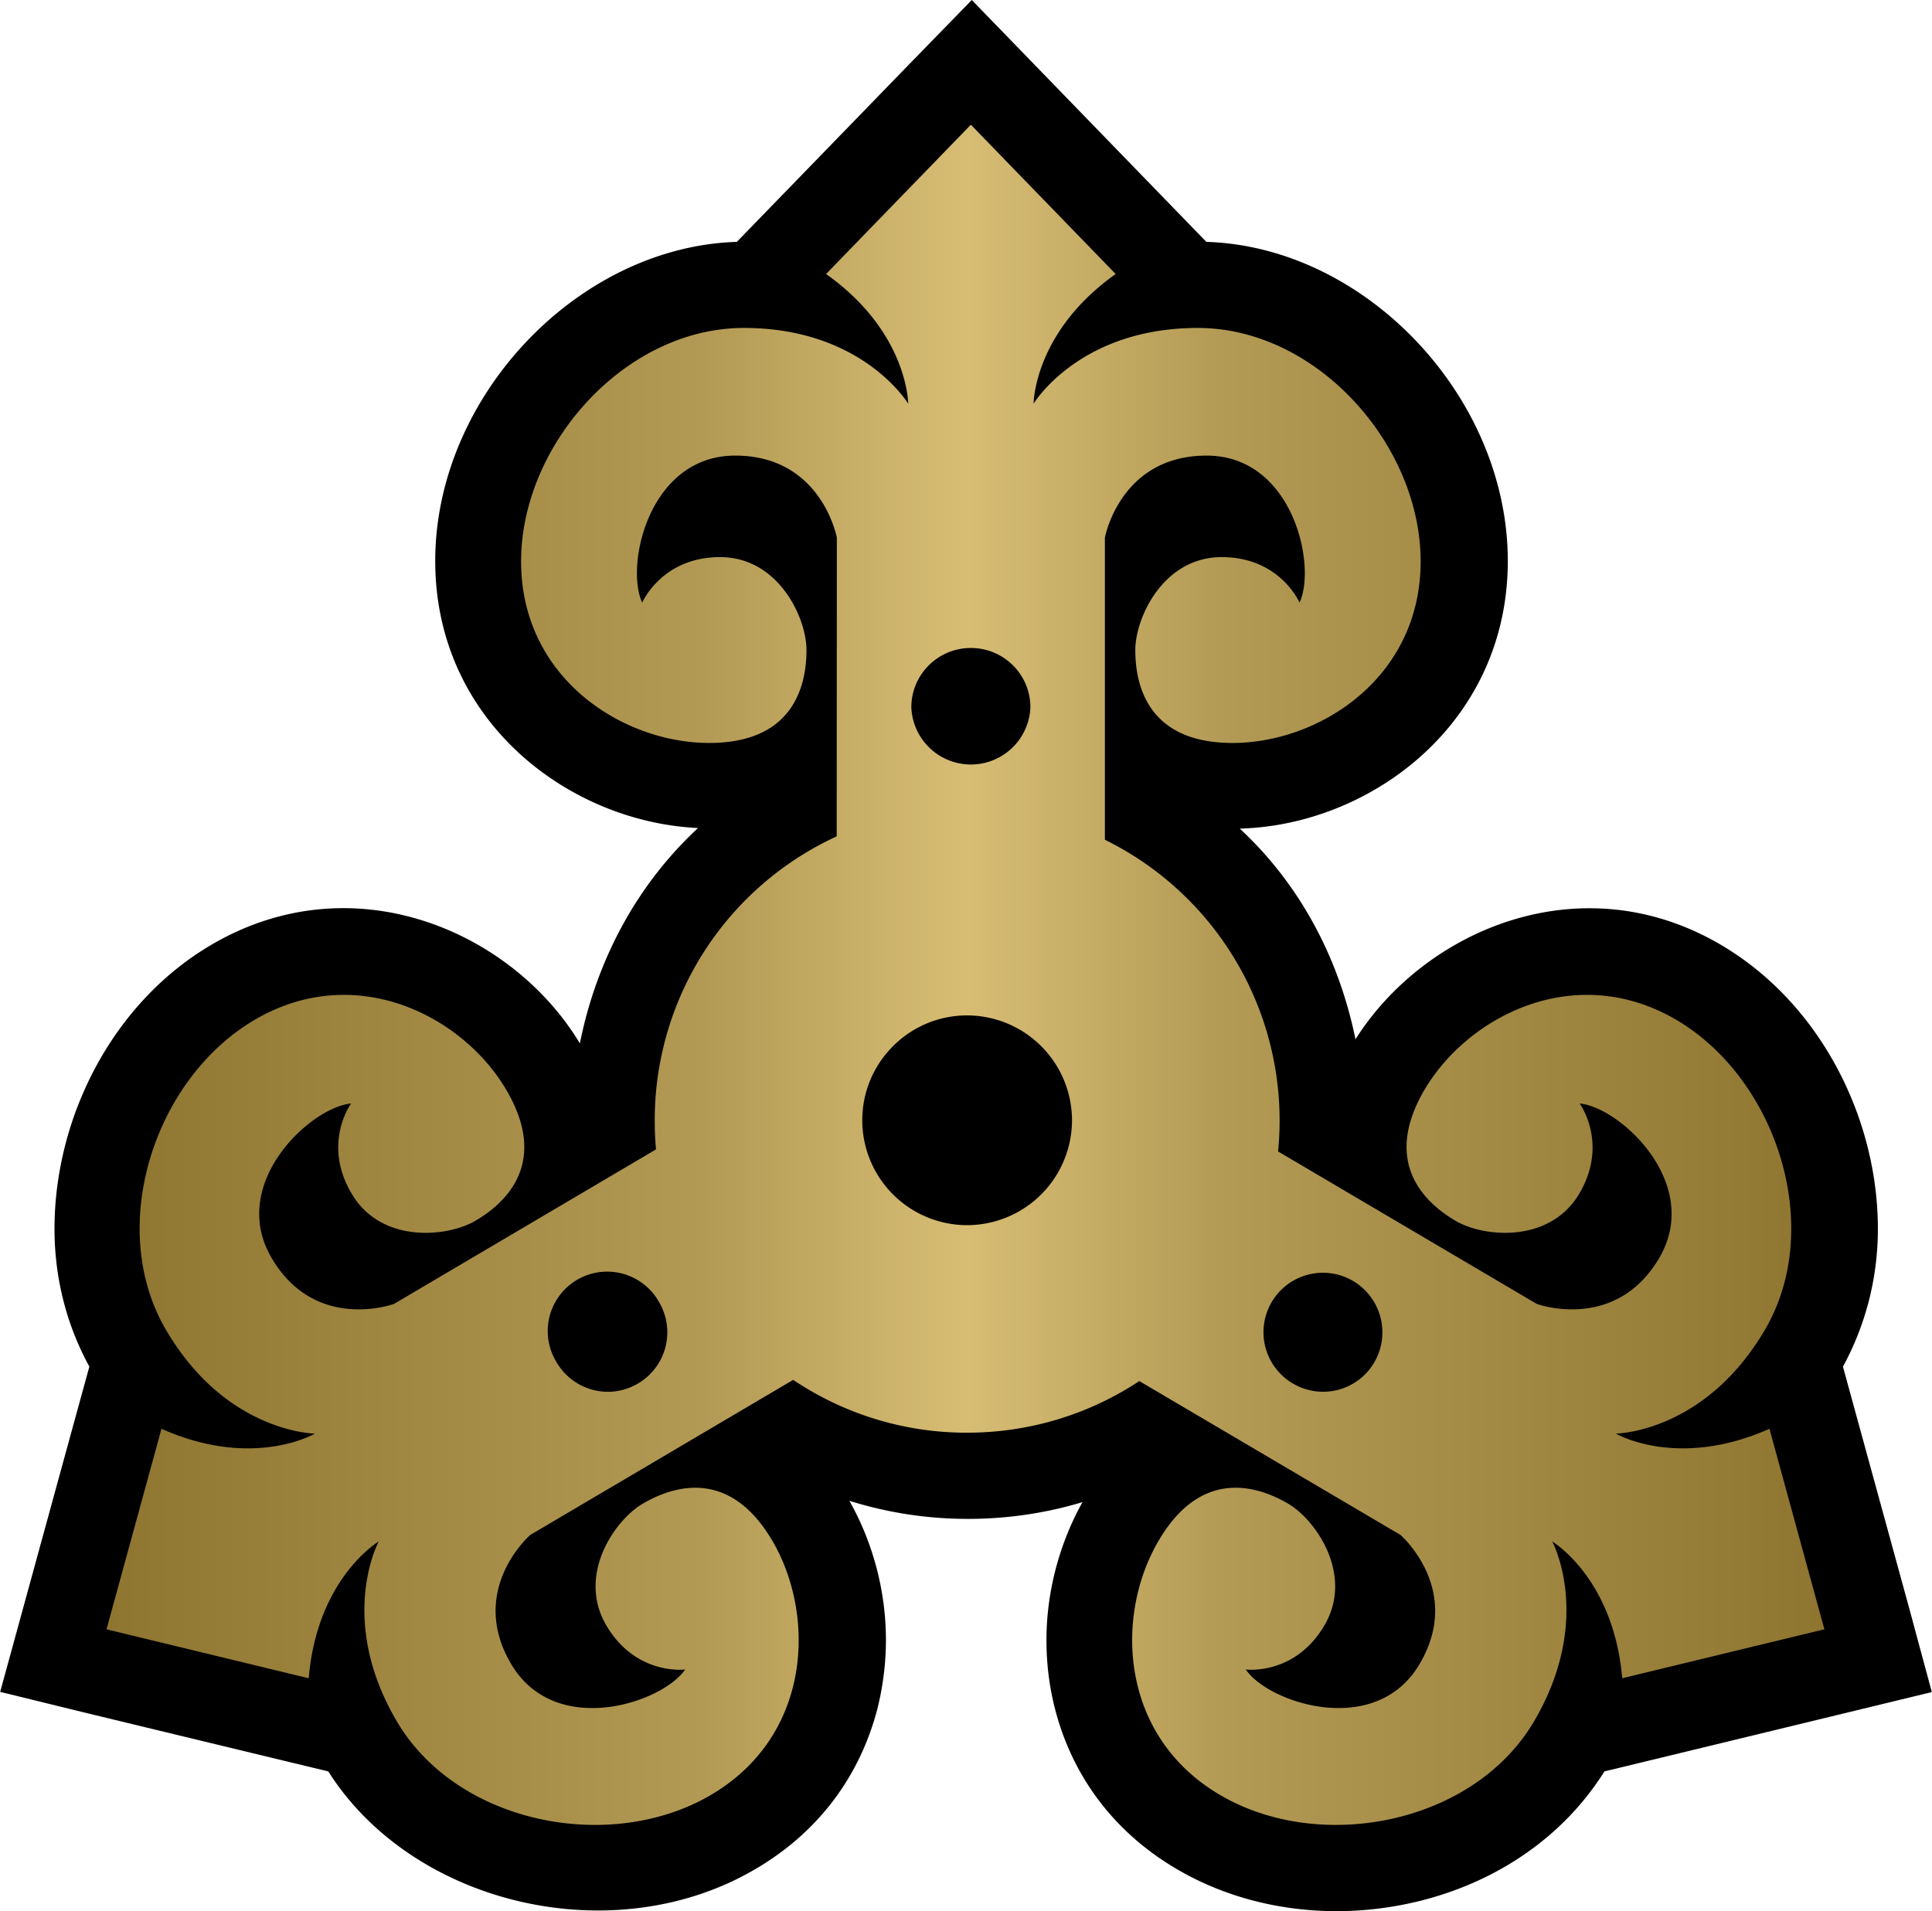
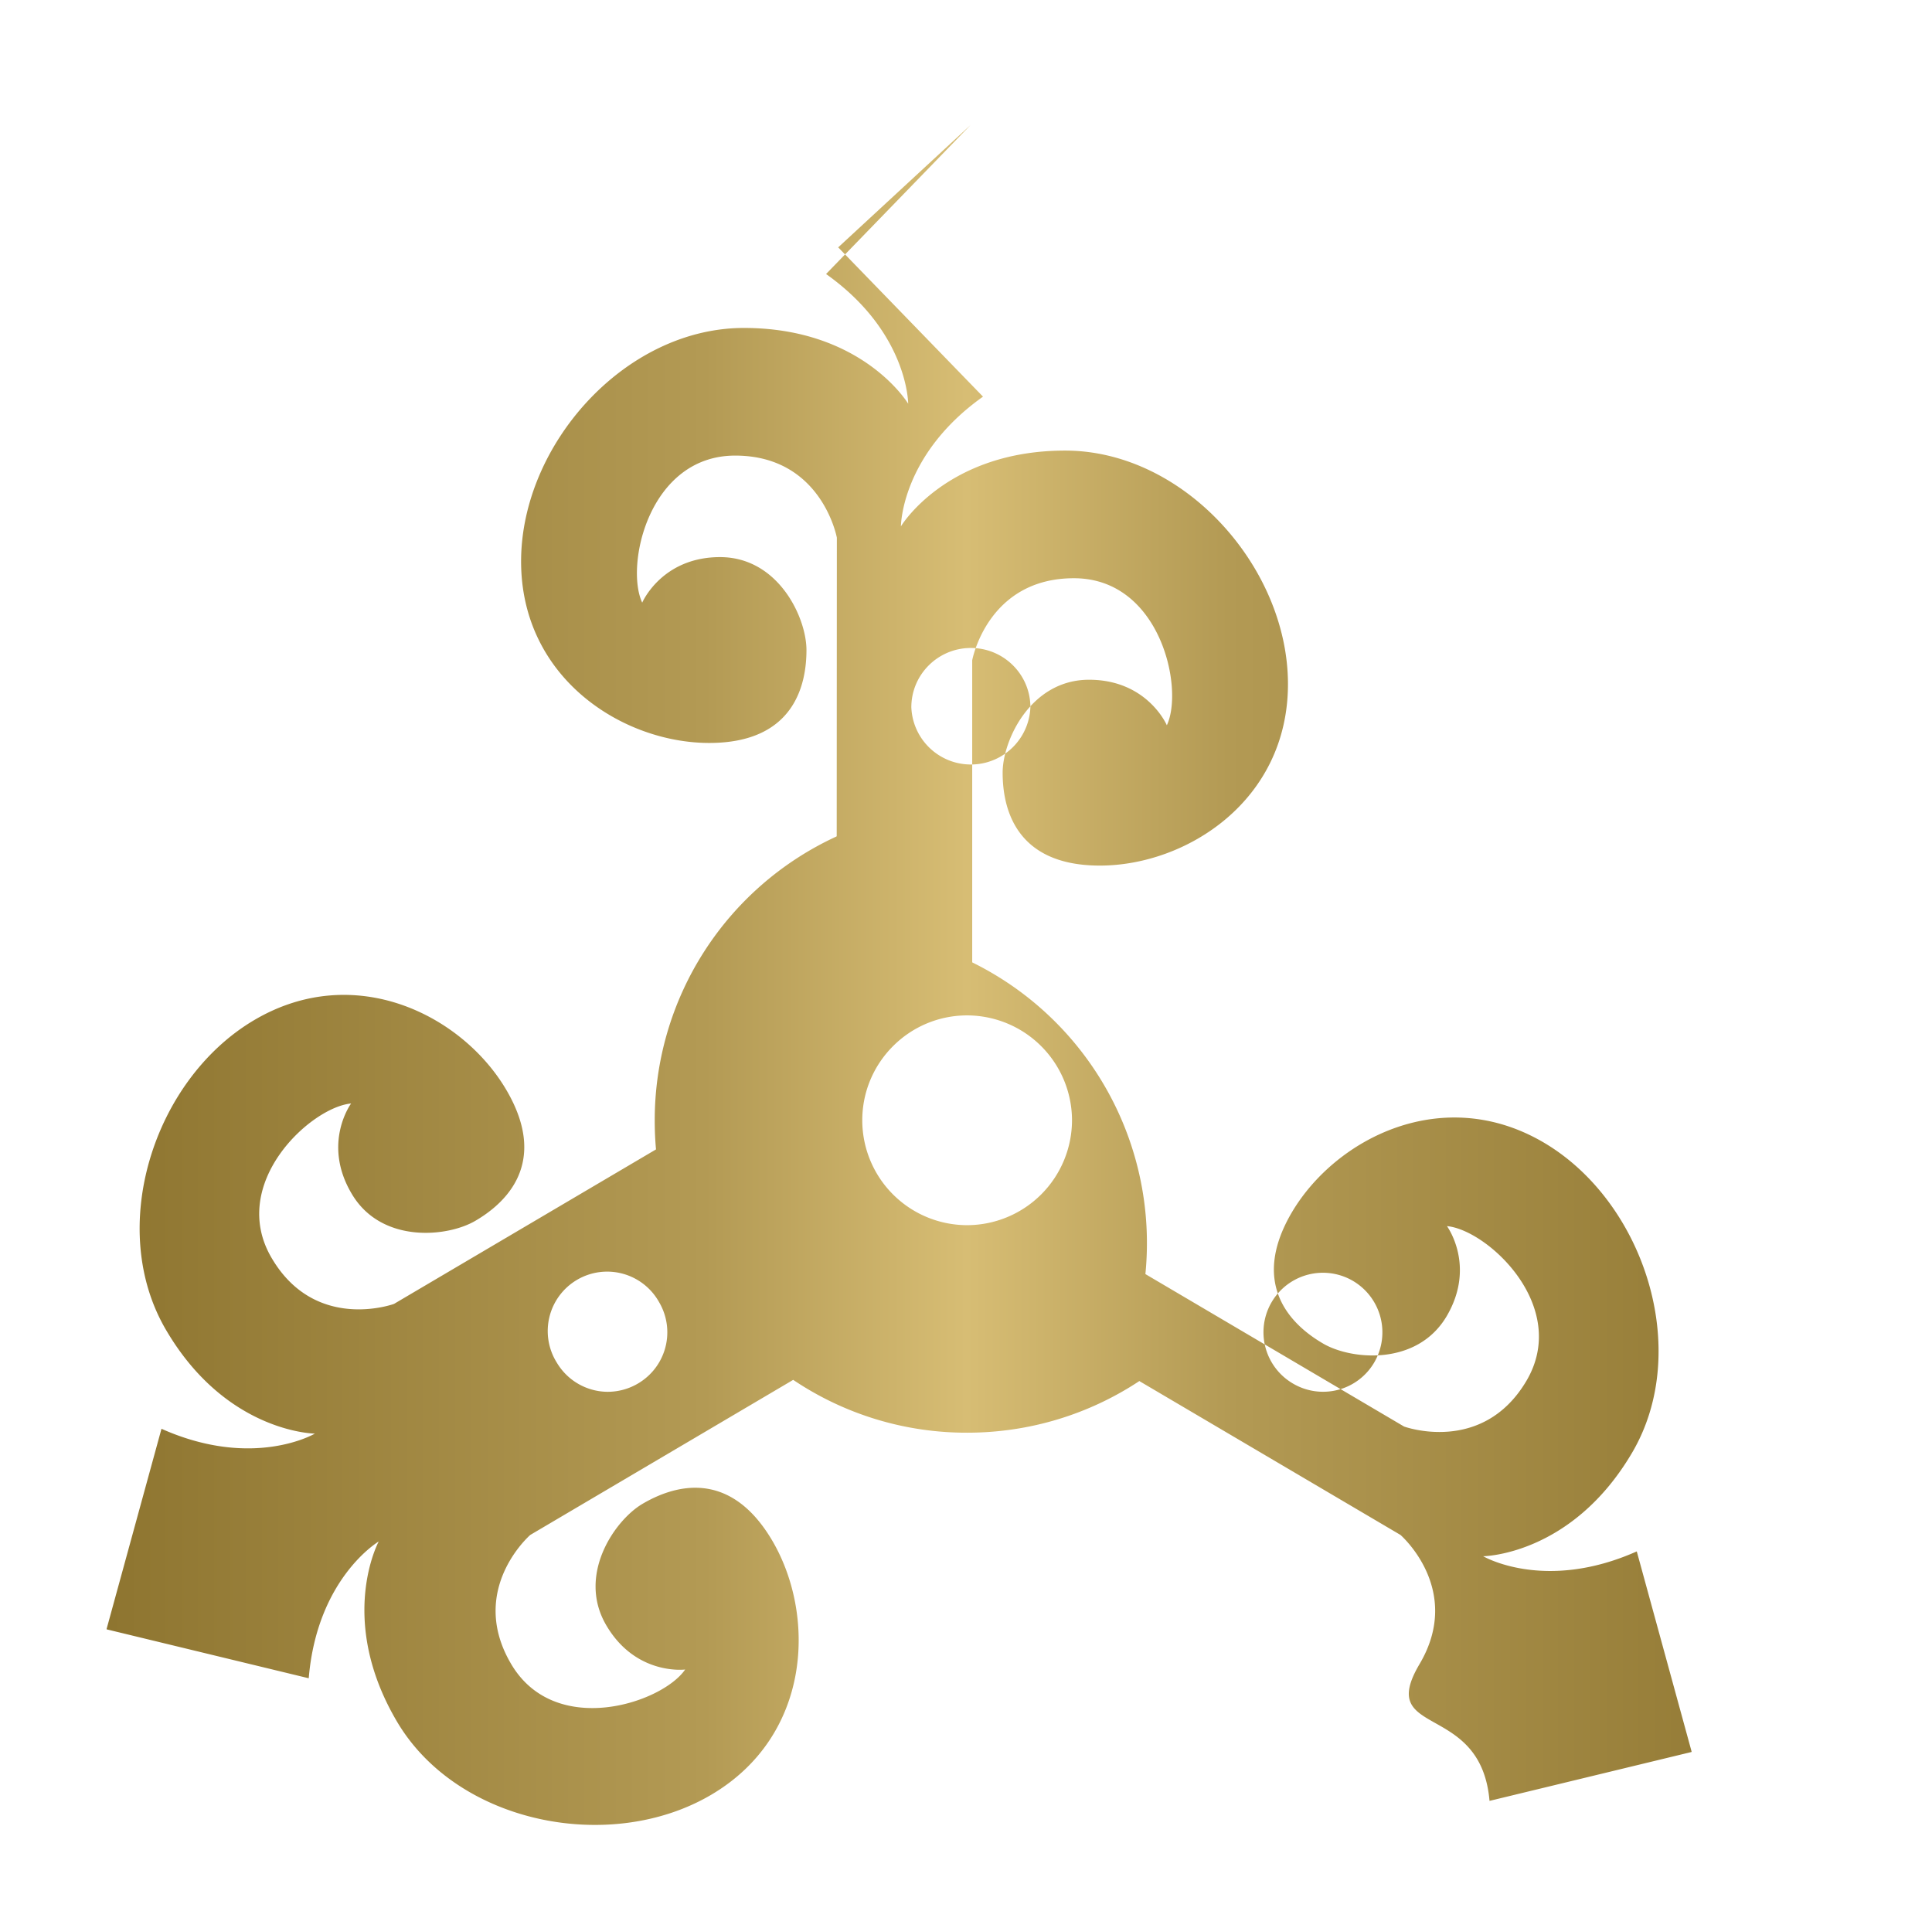
<svg xmlns="http://www.w3.org/2000/svg" viewBox="0 0 600 593.676" width="24.26" height="24">
  <defs>
    <linearGradient x1="0" y1="0" x2="1" y2="0" id="anta" gradientUnits="userSpaceOnUse" gradientTransform="matrix(35.953 0 0 -35.953 465.026 258.908)" spreadMethod="pad">
      <stop offset="0" stop-color="#8d742f" />
      <stop offset=".35" stop-color="#b39a54" />
      <stop offset=".5" stop-color="#d7bd74" />
      <stop offset=".65" stop-color="#b39a54" />
      <stop offset="1" stop-color="#8d742f" />
    </linearGradient>
  </defs>
-   <path d="M282.37 19.946s-49.449 50.962-53.56 55.191c-49.27 1.5-93.673 47.994-93.673 99.135 0 49.908 41.672 81.088 81.623 82.943-19.13 17.75-31.536 41.167-36.7 66.9-21.044-34.949-70.552-56.512-114.614-30.54-30.72 18.134-48.572 53.677-48.572 88.166 0 15.019 3.65 29.681 10.833 42.785C26.09 430.314 0 525.56 0 525.56l27.01 6.62s69.052 16.695 74.9 18.075c26.386 41.627 88.82 56.23 132.822 30.26 19.233-11.294 32.218-28.51 37.739-49.672 1.736-6.96 2.656-14.143 2.656-21.4 0-15.122-3.992-30.2-11.353-43.245a122.598 122.598 0 0036.805 5.625c12.11 0 24.116-1.736 35.602-5.21-7.198 12.927-11.19 27.886-11.19 42.83 0 7.257.861 14.44 2.657 21.4 5.446 21.163 18.491 38.378 37.68 49.671 22.097 13.045 49.982 16.592 76.577 9.75 24.353-6.321 44.18-20.524 56.408-40.01C504.116 548.875 600 525.62 600 525.62l-7.242-26.832s-18.788-68.474-20.361-74.262c7.138-13.104 10.848-27.766 10.848-42.785 0-34.489-17.912-70.032-48.632-88.167-43.423-25.63-92.07-4.823-113.634 29.265-5.15-25.213-17.214-48.053-35.943-65.446 40.47-1.039 83.255-32.515 83.255-83.121 0-51.14-44.299-97.636-93.629-99.135C370.552 70.907 301.796 0 301.796 0L282.37 19.946z" />
-   <path d="M483.113 276.699l-3.027-3.121c1.719-1.219 1.719-2.715 1.719-2.715s-.95 1.586-3.438 1.586c-2.492 0-4.664-2.445-4.664-4.887 0-2.445 2.129-3.8 3.938-3.8 1.812 0 2.035 1.265 2.035 1.945 0 .676-.586 1.945-1.809 1.945-1.222 0-1.629-.953-1.629-.953-.363.774.137 3.078 1.946 3.078 1.812 0 2.128-1.718 2.128-1.718l-.003-6.25-.012-.008a6.537 6.537 0 01-3.797-5.938c0-.207.008-.41.027-.609l-5.484-3.234s-1.641-.602-2.559.957c-.922 1.558.813 3.16 1.661 3.238 0 0-.614-.832.011-1.887.617-1.051 2.008-.914 2.594-.566.586.343 1.562 1.179.641 2.742-.918 1.558-3.168 2.699-5.274 1.457-2.105-1.242-3.105-4.356-1.84-6.496 1.262-2.145 3.11-2.16 3.11-2.16s-1.285-.758-3.211.101l-1.149-4.191.004-.008 4.227-1.023c.176 2.101 1.465 2.863 1.465 2.863s-.883-1.625.382-3.77c1.266-2.144 4.473-2.773 6.579-1.531 2.105 1.242 2.191 3.766 1.273 5.324-.922 1.559-2.125 1.11-2.711.766-.586-.344-1.379-1.496-.758-2.547.621-1.055 1.649-.922 1.649-.922-.481-.703-2.719-1.445-3.641.113-.922 1.559.399 2.704.399 2.704l5.503 3.246a6.497 6.497 0 013.641-1.106c1.324 0 2.563.395 3.594 1.074l.008.008 5.468-3.222s1.321-1.145.399-2.704c-.918-1.558-3.16-.816-3.637-.113 0 0 1.024-.133 1.645.922.621 1.051-.172 2.203-.754 2.547-.586.344-1.793.793-2.711-.766-.922-1.558-.832-4.082 1.273-5.324 2.102-1.242 5.313-.613 6.578 1.531 1.262 2.145.383 3.77.383 3.77s1.285-.762 1.465-2.863l4.227 1.023.003.008-1.148 4.191c-1.93-.859-3.215-.101-3.215-.101s1.848.015 3.113 2.16c1.266 2.14.262 5.254-1.839 6.496-2.106 1.242-4.356.101-5.278-1.457-.918-1.563.059-2.399.645-2.742.582-.348 1.972-.485 2.594.566.621 1.055.007 1.887.007 1.887.848-.078 2.582-1.68 1.664-3.238-.921-1.559-2.562-.957-2.562-.957l-5.414 3.191a6.549 6.549 0 01-3.621 6.523l-.004.004v6.321s.316 1.718 2.129 1.718c1.808 0 2.308-2.304 1.945-3.078 0 0-.406.953-1.629.953-1.222 0-1.808-1.269-1.808-1.945 0-.68.222-1.945 2.035-1.945 1.808 0 3.937 1.355 3.937 3.8 0 2.442-2.172 4.887-4.664 4.887-2.488 0-3.437-1.586-3.437-1.586s0 1.496 1.718 2.715l-3.027 3.121h-.008zm-1.242-12.191c0 .687.559 1.242 1.246 1.242.688 0 1.246-.555 1.246-1.242a1.247 1.247 0 00-2.492 0m-1.027-8.645c0 1.211.984 2.196 2.195 2.196a2.2 2.2 0 002.195-2.196 2.2 2.2 0 00-2.195-2.195 2.197 2.197 0 00-2.195 2.195m9.011-5.508a1.244 1.244 0 101.262 2.145 1.249 1.249 0 00.442-1.707 1.241 1.241 0 00-1.704-.438m-15.406.438a1.244 1.244 0 102.141 1.266 1.243 1.243 0 00-.438-1.704 1.25 1.25 0 00-.632-.175c-.426 0-.84.222-1.071.613" fill="url(#anta)" transform="matrix(14.84 0 0 -14.84 -6867.945 4145.016)" />
+   <path d="M483.113 276.699l-3.027-3.121c1.719-1.219 1.719-2.715 1.719-2.715s-.95 1.586-3.438 1.586c-2.492 0-4.664-2.445-4.664-4.887 0-2.445 2.129-3.8 3.938-3.8 1.812 0 2.035 1.265 2.035 1.945 0 .676-.586 1.945-1.809 1.945-1.222 0-1.629-.953-1.629-.953-.363.774.137 3.078 1.946 3.078 1.812 0 2.128-1.718 2.128-1.718l-.003-6.25-.012-.008a6.537 6.537 0 01-3.797-5.938c0-.207.008-.41.027-.609l-5.484-3.234s-1.641-.602-2.559.957c-.922 1.558.813 3.16 1.661 3.238 0 0-.614-.832.011-1.887.617-1.051 2.008-.914 2.594-.566.586.343 1.562 1.179.641 2.742-.918 1.558-3.168 2.699-5.274 1.457-2.105-1.242-3.105-4.356-1.84-6.496 1.262-2.145 3.11-2.16 3.11-2.16s-1.285-.758-3.211.101l-1.149-4.191.004-.008 4.227-1.023c.176 2.101 1.465 2.863 1.465 2.863s-.883-1.625.382-3.77c1.266-2.144 4.473-2.773 6.579-1.531 2.105 1.242 2.191 3.766 1.273 5.324-.922 1.559-2.125 1.11-2.711.766-.586-.344-1.379-1.496-.758-2.547.621-1.055 1.649-.922 1.649-.922-.481-.703-2.719-1.445-3.641.113-.922 1.559.399 2.704.399 2.704l5.503 3.246a6.497 6.497 0 013.641-1.106c1.324 0 2.563.395 3.594 1.074l.008.008 5.468-3.222s1.321-1.145.399-2.704s1.285-.762 1.465-2.863l4.227 1.023.003.008-1.148 4.191c-1.93-.859-3.215-.101-3.215-.101s1.848.015 3.113 2.16c1.266 2.14.262 5.254-1.839 6.496-2.106 1.242-4.356.101-5.278-1.457-.918-1.563.059-2.399.645-2.742.582-.348 1.972-.485 2.594.566.621 1.055.007 1.887.007 1.887.848-.078 2.582-1.68 1.664-3.238-.921-1.559-2.562-.957-2.562-.957l-5.414 3.191a6.549 6.549 0 01-3.621 6.523l-.004.004v6.321s.316 1.718 2.129 1.718c1.808 0 2.308-2.304 1.945-3.078 0 0-.406.953-1.629.953-1.222 0-1.808-1.269-1.808-1.945 0-.68.222-1.945 2.035-1.945 1.808 0 3.937 1.355 3.937 3.8 0 2.442-2.172 4.887-4.664 4.887-2.488 0-3.437-1.586-3.437-1.586s0 1.496 1.718 2.715l-3.027 3.121h-.008zm-1.242-12.191c0 .687.559 1.242 1.246 1.242.688 0 1.246-.555 1.246-1.242a1.247 1.247 0 00-2.492 0m-1.027-8.645c0 1.211.984 2.196 2.195 2.196a2.2 2.2 0 002.195-2.196 2.2 2.2 0 00-2.195-2.195 2.197 2.197 0 00-2.195 2.195m9.011-5.508a1.244 1.244 0 101.262 2.145 1.249 1.249 0 00.442-1.707 1.241 1.241 0 00-1.704-.438m-15.406.438a1.244 1.244 0 102.141 1.266 1.243 1.243 0 00-.438-1.704 1.25 1.25 0 00-.632-.175c-.426 0-.84.222-1.071.613" fill="url(#anta)" transform="matrix(14.84 0 0 -14.84 -6867.945 4145.016)" />
</svg>